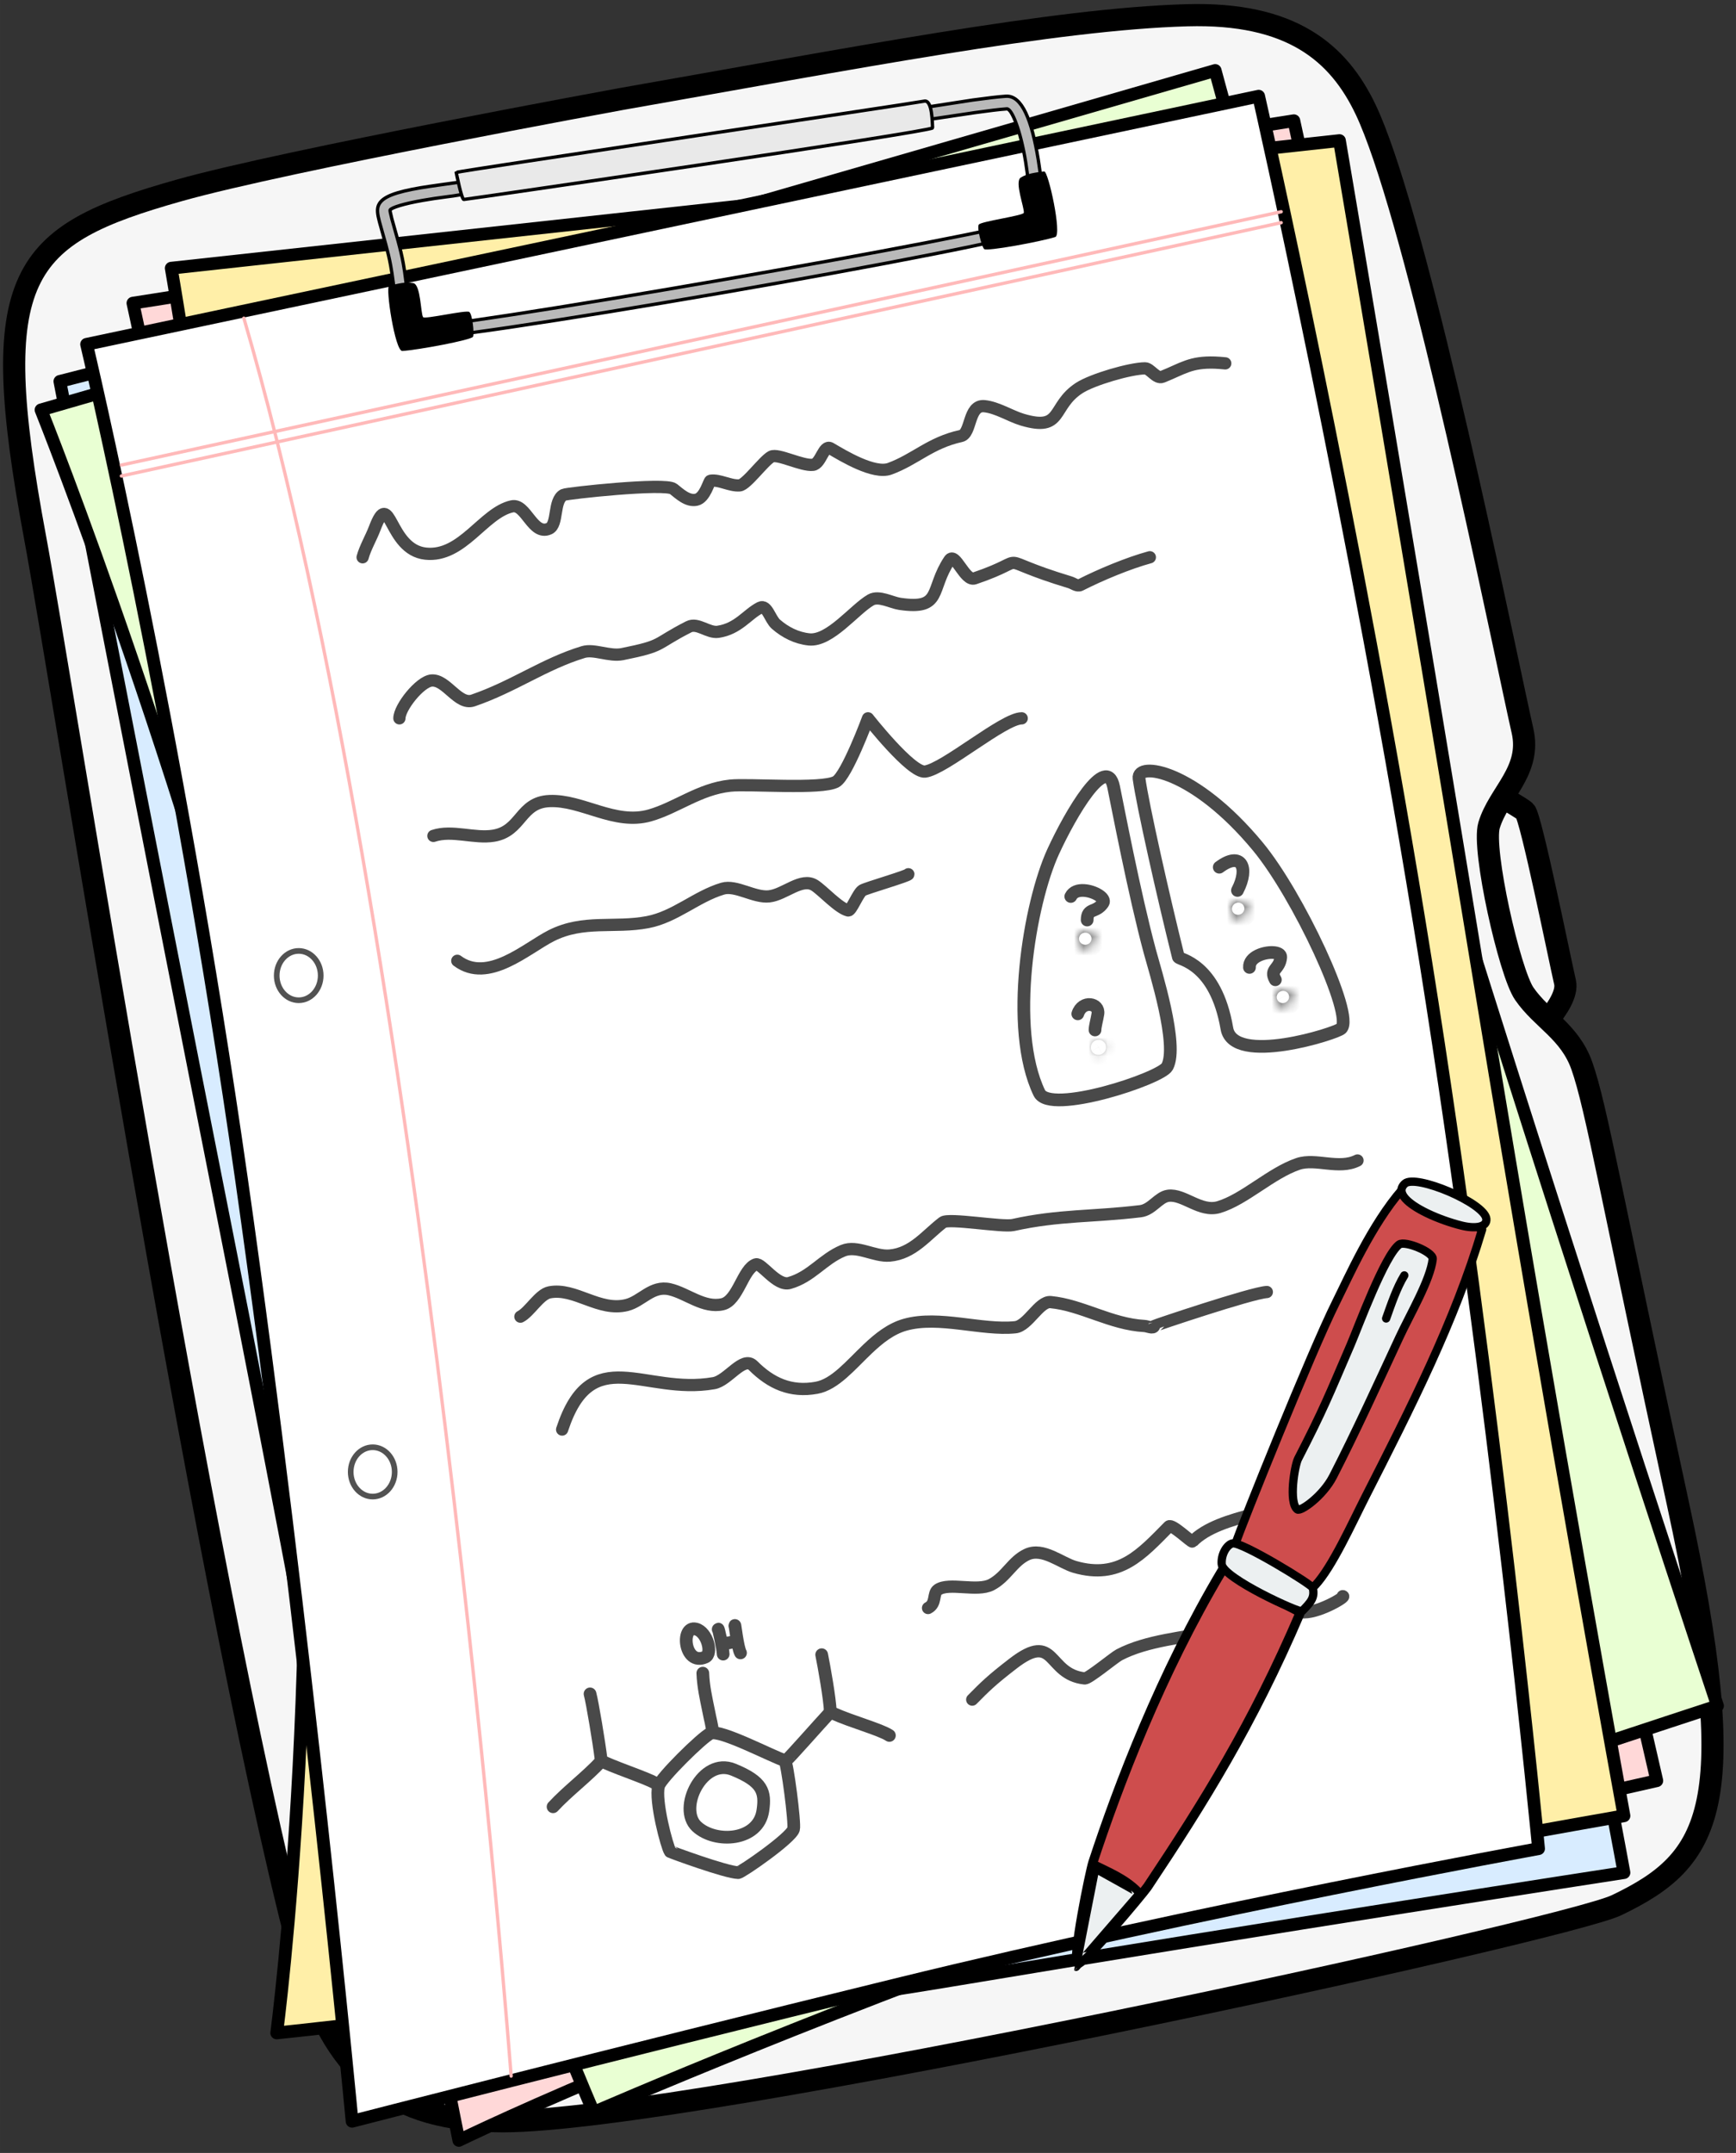
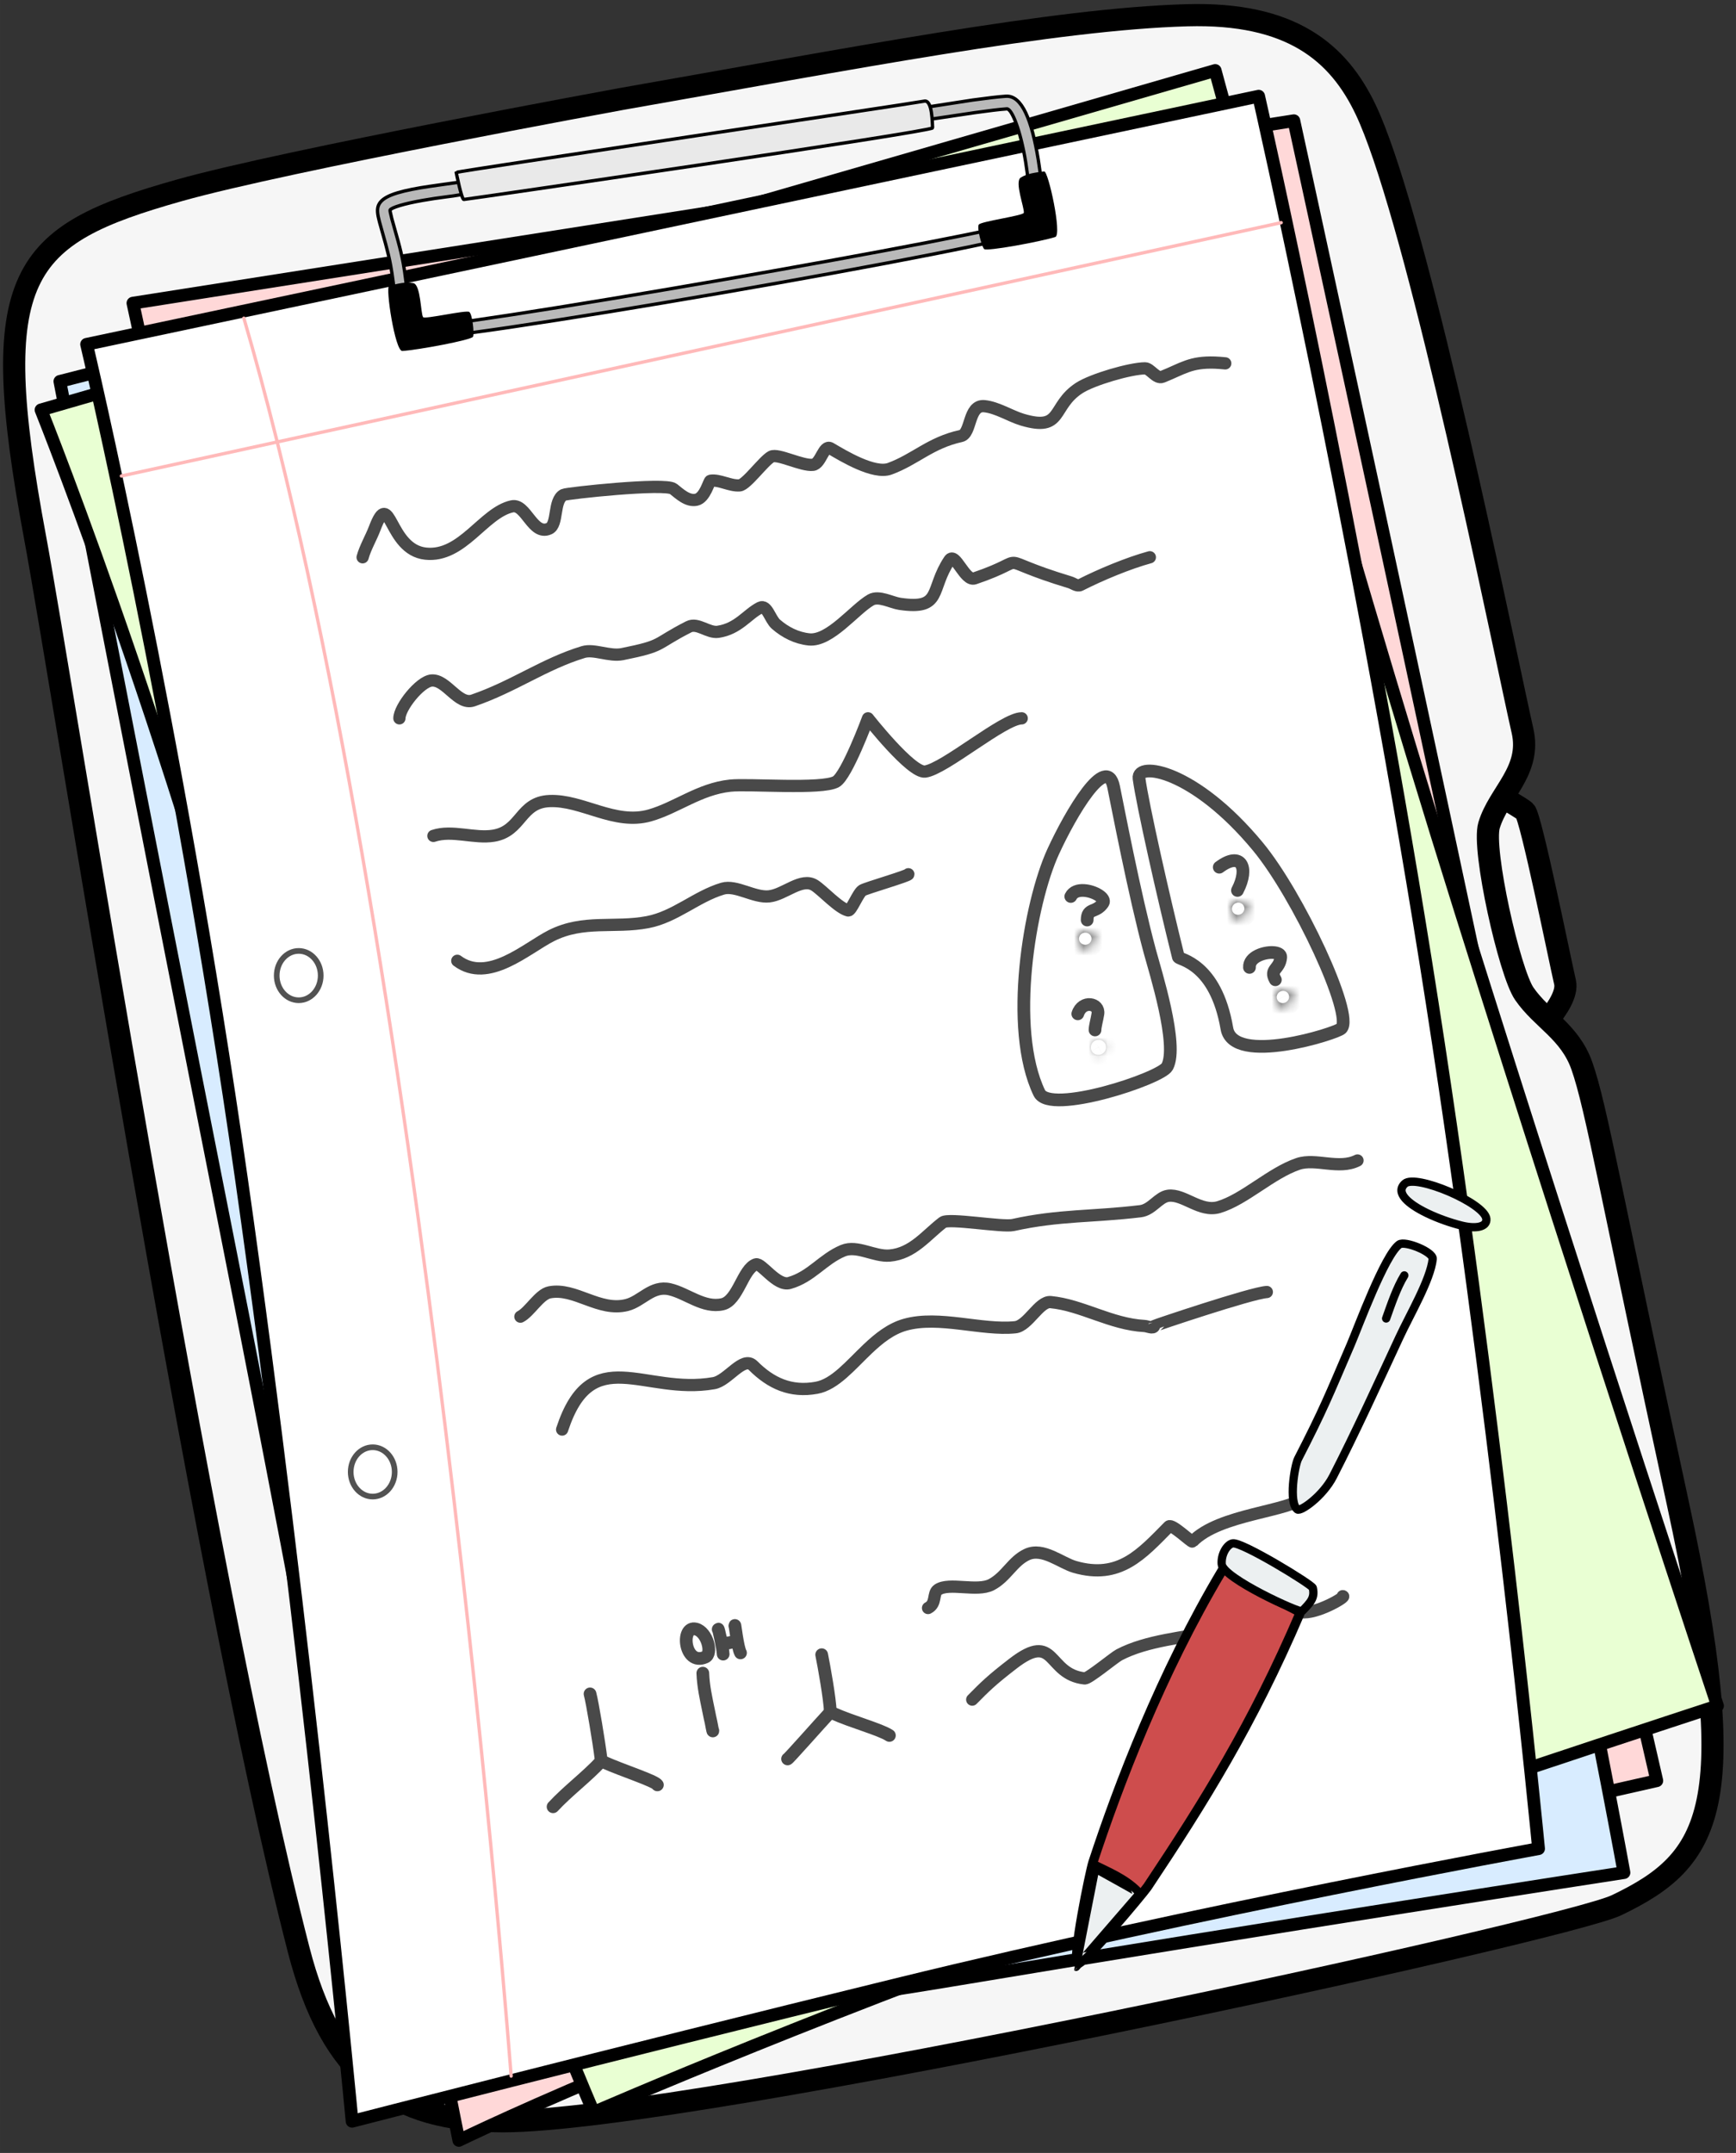
<svg xmlns="http://www.w3.org/2000/svg" xmlns:xlink="http://www.w3.org/1999/xlink" clip-rule="evenodd" height="80.648mm" stroke-linecap="round" stroke-linejoin="round" stroke-miterlimit="10" viewBox="0 0 184.448 228.638" width="65.061mm">
  <rect x="0" y="0" width="184.448" height="228.638" fill="#333333" stroke="none" />
  <defs>
    <path id="a" d="m114.622 99.687c0-.39.307-.706.686-.706.378 0 .685.316.685.706 0 .39-.307.706-.685.706-.379 0-.686-.316-.686-.706z" />
    <path id="b" d="m135.712 106.214c-.193-.339-.082-.765.247-.952s.752-.064.945.275c.192.339.081.765-.248.952s-.752.064-.944-.275z" />
    <path id="c" d="m130.956 96.84c-.192-.339-.081-.765.248-.952s.752-.064.944.275c.193.339.082.765-.247.952s-.752.064-.945-.275z" />
    <path id="d" d="m116.244 111.489c-.151-.265-.064-.598.193-.745.258-.146.588-.05.739.215.15.265.064.598-.194.744-.257.147-.588.05-.738-.214z" />
    <clipPath id="e">
      <path clip-rule="evenodd" d="m0 0h184.448v228.638h-184.448z" />
    </clipPath>
    <mask id="f" height="1.411" maskUnits="userSpaceOnUse" width="1.371" x="114.622" y="98.982">
      <path clip-rule="evenodd" d="m114.622 98.982h1.371v1.411h-1.371z" />
      <use clip-rule="evenodd" fill="#fff" fill-rule="evenodd" xlink:href="#a" />
    </mask>
    <mask id="g" height="1.402" maskUnits="userSpaceOnUse" width="1.381" x="135.617" y="105.175">
      <path clip-rule="evenodd" d="m135.617 105.175h1.381v1.402h-1.381z" />
      <use clip-rule="evenodd" fill="#fff" fill-rule="evenodd" xlink:href="#b" />
    </mask>
    <mask id="h" height="1.402" maskUnits="userSpaceOnUse" width="1.381" x="130.862" y="95.801">
      <path clip-rule="evenodd" d="m130.862 95.801h1.381v1.402h-1.381z" />
      <use clip-rule="evenodd" fill="#fff" fill-rule="evenodd" xlink:href="#c" />
    </mask>
    <mask id="i" height="1.096" maskUnits="userSpaceOnUse" width="1.08" x="116.17" y="110.676">
      <path clip-rule="evenodd" d="m116.17 110.676h1.08v1.096h-1.08z" />
      <use clip-rule="evenodd" fill="#fff" fill-rule="evenodd" xlink:href="#d" />
    </mask>
  </defs>
  <g clip-path="url(#e)">
    <g stroke-linejoin="round">
      <g>
        <g stroke-linecap="butt">
          <g stroke="#000">
            <path d="m161.83 111.088s5.006-4.388 4.453-6.779c-.554-2.392-3.617-17.555-4.247-18.145-.63-.591-5.652-3.293-5.652-3.293l-2.566 5.828 3.97 17.483z" fill="#f6f6f6" stroke-width="2.354" />
            <path d="m66.118 10.496s-35.711 6.518-47.057 9.717c-16.97 4.785-20.586 8.77-15.32 36.942 2.798 14.966 17.521 109.301 27.996 149.923 3.462 13.425 10.079 18.196 21.726 18.195 19.94-.001 112.621-20.226 118.293-22.944 10.091-4.835 13.519-10.385 6.499-42.746-7.021-32.361-8.623-41.973-10.184-46.397-1.285-3.638-4.235-4.924-6.118-7.653-1.571-2.277-4.502-15.341-3.744-17.881 1.024-3.432 4.538-5.757 3.553-10.059-1.531-6.687-9.132-44.567-14.732-61.016-.668-1.962-1.308-3.619-1.905-4.882-2.917-6.168-7.978-10.383-18.987-10.076-14.033.391-35.656 4.605-60.02 8.877z" fill="#f6f6f6" stroke-width="2.354" />
            <path d="m137.471 12.821-123.348 19.373s10.036 45.366 16.915 93.639c6.878 48.274 17.713 101.471 17.713 101.471s31.784-15.462 63.603-23.254c31.819-7.792 63.68-14.945 63.68-14.945s-9.411-40.585-19.187-86.457c-9.822-46.082-19.376-89.827-19.376-89.827z" fill="#ffd8d8" stroke-width="1.354" />
            <path d="m6.361 40.503 120.978-30.893s10.558 44.307 23.295 91.374c12.737 47.068 21.911 97.882 21.911 97.882s-38.402 5.913-70.713 11.315c-32.31 5.402-61.313 7.511-61.313 7.511s-7.375-41.004-16.5-87.009c-9.168-46.217-17.658-90.181-17.658-90.181z" fill="#d8ecff" stroke-width="1.354" />
            <path d="m129.111 7.486-124.753 36.043s16.418 40.887 27.814 88.297c11.396 47.411 30.901 92.5 30.901 92.5s26.479-11.537 57.422-22.292c30.944-10.756 61.989-20.879 61.989-20.879s-13.193-39.518-27.248-84.265c-14.12-44.952-26.125-89.405-26.125-89.405z" fill="#e9ffd3" stroke-width="1.354" />
-             <path d="m142.316 14.93-124.122 13.55s7.892 45.788 12.492 94.331c4.6 48.544-1.285 93.081-1.285 93.081s46.682-4.839 78.832-11.126c32.151-6.286 64.313-11.933 64.313-11.933s-7.492-40.983-15.1-87.264c-7.643-46.493-15.129-90.639-15.129-90.639z" fill="#ffefa8" stroke-width="1.354" />
            <path d="m133.731 10.216-124.53 26.35s9.584 40.431 16.462 88.704c6.878 48.273 11.745 100.003 11.745 100.003s26.234-6.774 58.054-14.566c31.819-7.791 68.009-14.384 68.009-14.384s-4.564-47.712-11.999-94.239c-7.435-46.526-17.741-91.868-17.741-91.868z" fill="#fff" stroke-width="1.354" />
          </g>
          <path d="m29.4 103.604c0-1.446 1.046-2.619 2.337-2.619s2.337 1.173 2.337 2.619-1.046 2.619-2.337 2.619-2.337-1.173-2.337-2.619z" fill="none" stroke="#525252" stroke-width=".6" />
          <path d="m37.261 156.313c0-1.446 1.046-2.618 2.337-2.618s2.337 1.172 2.337 2.618c0 1.447-1.046 2.619-2.337 2.619s-2.337-1.172-2.337-2.619z" fill="none" stroke="#525252" stroke-width=".6" />
        </g>
        <g fill="none" stroke="#494949" stroke-linecap="round">
          <g stroke-width="1.3">
            <path d="m38.528 59.182c.272-1.011.908-2.08 1.288-3.083 1.688-4.454 1.427 2.265 5.4 2.694 3.908.422 6.142-4.35 9.179-5.019 1.491-.329 2.196 3.147 3.945 2.365.977-.436.428-3.017 1.555-3.589.335-.17 10.792-1.307 11.652-.627.646.511 1.507 1.347 2.44 1.146.936-.201 1.341-1.989 1.494-2.013.955-.152 2.078.571 3.105.49.714-.056 2.538-2.604 3.367-3.05.681-.366 3.267 1.007 4.425.866.846-.103 1.133-2.177 1.867-1.744 1.338.788 4.617 2.776 6.291 2.162 2.718-.996 4.293-2.758 7.561-3.477 1.134-.25.763-3.337 2.489-3.168 1.365.134 2.75 1.051 4.039 1.435 4.352 1.296 3.063-1.419 6.028-3.356 1.39-.908 5.437-2.089 7.007-2.097.554-.003 1.193 1.157 1.844.896 2.173-.869 2.971-1.591 5.567-1.506.318.01.695.041 1.111.08" />
            <path d="m42.436 76.285c0-1.159 2.184-3.914 3.419-4.017 1.563-.129 2.83 2.663 4.408 2.12 4.363-1.498 7.522-3.869 11.71-5.143 1.142-.347 2.789.494 4.147.221 4.552-.918 3.299-.985 7.059-2.901.937-.478 2.07.685 3.111.532 2.145-.315 3.097-1.862 4.471-2.562.718-.366 1.067 1.216 1.673 1.747.994.872 2.215 1.487 3.532 1.621 2.212.225 4.83-3.205 6.559-4.193.852-.486 2.182.284 3.08.416 4.564.673 3.175-1.524 5.277-4.647.615-.912 1.626 2.296 2.667 1.942 6.59-2.239 1.243-2.272 10.136.419.365.11.768.456 1.107.283 2.126-1.083 5.121-2.331 7.378-2.943" />
            <path d="m46.049 88.769c1.975-.671 4.367.321 6.404-.021 2.97-.498 2.783-3.535 5.912-3.677 3.48-.158 6.939 2.584 10.671 1.525 2.832-.803 5.27-2.816 8.553-3.163 1.985-.21 9.745.426 11.238-.417 1.144-.646 3.398-6.732 3.398-6.732s4.581 5.834 6.061 5.654c2.038-.247 8.342-5.654 10.269-5.654" />
            <path d="m48.587 102.034c3.274 2.455 7.34-1.327 9.982-2.664 3.438-1.739 6.714-.767 10.248-1.444 2.93-.561 5.171-2.724 7.963-3.552 1.415-.42 3.346.988 4.938.817 1.652-.178 3.454-2.061 4.849-1.159.872.564 2.518 2.402 3.546 2.655.327.081 1.048-1.849 1.523-2.135.405-.243 4.876-1.535 4.876-1.709" />
          </g>
          <g stroke-width="1.35">
-             <path d="m75.505 184.071c-.888.386-5.307 4.764-5.53 5.593-.418 1.556.908 6.517 1.23 6.964.03.041 5.922 2.21 7.225 2.239.312.007 5.6-3.643 5.886-4.619.173-.589-.692-7.217-.94-7.29-1.208-.354-6.843-3.334-7.872-2.887z" />
-             <path d="m77.918 187.931c-3.288-1.341-5.952 4.124-3.889 6.041 1.98 1.84 6.555 1.561 7.027-1.698.286-1.973-.004-3.065-3.138-4.343z" />
            <path d="m75.74 183.8c.007.192-.166-.785-.193-.9-.093-.39-.176-.815-.258-1.216-.281-1.371-.564-2.605-.616-3.998" />
            <path d="m73.938 172.999c-1.682-.42-1.254 3.978 1.002 2.978.8-.354.214-2.675-1.002-2.978z" />
            <path d="m76.308 173.035c-.012-.321.504 2.004.527 2.626" />
            <path d="m78.079 172.662c-.015-.407.276 2.282.598 2.87" />
            <path d="m77.223 174.478.184-.007.366-.075.184-.007.121-.066.184-.006" />
            <path d="m83.68 186.793c.004.106 3.385-3.726 4.58-5.012" />
            <path d="m88.221 181.79c-.052-1.417-.662-4.795-.918-6.064" />
            <path d="m88.511 181.948c1.948.886 5.027 1.714 5.986 2.352" />
            <path d="m69.847 189.549c-.231-.422-3.816-1.563-5.705-2.422" />
            <path d="m63.856 186.753c-.212-1.708-.902-5.887-1.165-6.867" />
            <path d="m63.89 187.022c-1.595 1.716-3.541 3.144-5.127 4.851" />
          </g>
          <g stroke-width="1.3">
            <path d="m55.292 139.825c.987-.503 2.011-2.374 3.098-2.583 2.711-.522 5.253 2.088 8.204 1.349 1.608-.403 2.666-2.111 4.569-1.673 1.822.42 3.609 2.05 5.613 1.586 1.641-.379 2.155-3.764 3.534-4.232.59-.201 2.229 2.359 3.565 1.979 2.34-.665 3.53-2.527 5.689-3.429 1.508-.63 3.332.659 4.971.514 2.466-.218 3.892-2.191 5.646-3.523.629-.478 6.324.532 7.461.28 4.894-1.082 8.501-.859 13.526-1.467 1.215-.147 1.916-1.496 2.953-1.638 1.634-.225 3.415 1.792 5.385 1.202 2.733-.82 5.517-3.603 8.412-4.587 1.865-.633 4.347.639 6.315-.364" />
            <path d="m59.725 151.813c3.104-9.433 8.684-3.616 16.122-4.926 1.5-.265 3.097-2.936 4.175-1.859 1.883 1.882 4.002 2.851 6.736 2.35 1.96-.36 3.583-2.373 5.439-4.134 1.18-1.119 2.454-2.136 3.97-2.562 3.606-1.013 8.129.631 11.7.268 1.357-.138 2.538-2.785 3.759-2.671 3.298.308 6.414 2.352 9.967 2.538.347.018.934.331 1.043 0 .01-.03 10.255-3.496 11.963-3.61" />
          </g>
          <g stroke-width="1.3">
            <path d="m98.603 170.766c.925-.471.478-1.553 1.053-1.944 1.19-.808 4.157.254 5.669-.532 1.594-.828 2.247-2.498 3.803-3.211 1.681-.77 3.586.895 5.056 1.32 4.756 1.374 7.102-1.358 10.005-4.289.323-.326 2.412 1.709 2.515 1.601 2.868-2.978 10.374-3.155 11.967-4.779" />
            <path d="m103.298 180.494c1.366-1.38 2.006-2.029 4.328-3.819 4.605-3.549 3.572 1.139 7.625 1.569.401.043 3.12-2.218 3.657-2.501 2.961-1.559 6.973-1.83 10.119-2.507 3.212-.691 6.481-2.457 9.201-2.032 1.646.257 4.923-1.694 4.436-1.694" />
          </g>
          <g stroke-width="1.35">
            <path d="m118.318 83.548c-.755-3.615-4.535 2.793-6.414 6.883-2.527 5.497-4.767 18.795-1.478 25.634 1.134 2.357 12.927-1.529 13.595-2.795 1.207-2.284-1.284-10.124-1.849-12.218-1.645-6.086-3.469-15.656-3.854-17.503z" />
            <path d="m125.202 101.64c.07.278 3.958.607 5.154 7.585.688 4.01 11.655.509 12.155 0 1.379-1.406-4.598-14.172-8.859-19.32-6.807-8.224-12.877-9.03-12.632-7.239.381 2.793 2.574 12.54 4.182 18.974z" />
            <path d="m113.77 95.203c.249-.507.805-.672 1.401-.637 1.114.065 2.369.825 2.019 1.339-.742 1.093-1.68.467-1.68 1.798" />
          </g>
          <use mask="url(#f)" stroke-width="2.7" xlink:href="#a" />
          <path d="m132.755 102.736c-.034-.564.368-.981.904-1.246 1.001-.494 2.467-.453 2.417.167-.106 1.317-1.23 1.237-.573 2.393" stroke-width="1.35" />
          <use mask="url(#g)" stroke-width="2.7" xlink:href="#b" />
          <path d="m129.545 92.095c2.318-1.729 3.208.017 1.934 2.467" stroke-width="1.35" />
          <use mask="url(#h)" stroke-width="2.7" xlink:href="#c" />
          <path d="m114.515 107.667c.479-1.49 2.321-1.137 2.136.002-.103.637-.306 1.331-.306 1.71" stroke-width="1.35" />
          <use mask="url(#i)" stroke-width="2.7" xlink:href="#d" />
        </g>
      </g>
      <path d="m106.878 10.219c-.831.055-2.045.202-3.531.406-.327.045-4.603.71-4.657.719l.219 1.312c.052-.009 4.302-.643 4.625-.688 1.458-.201 2.646-.353 3.438-.406.538-.036 1.456 2.299 2 5.625.247 1.514.401 3.107.437 4.375.017.607.008 1.107-.031 1.469-.015.138-.043.233-.063.312-2.087 1.313-63.872 12.065-65.531 11.375-.051-.122-.105-.311-.156-.562-.094-.464-.176-1.058-.281-2.062-.021-.198-.178-1.876-.219-2.219-.085-.723-.18-1.341-.281-1.906-.142-.791-.334-1.566-.562-2.406-.134-.494-.581-2.055-.656-2.344-.141-.538-.2-.878-.188-.906.115-.262 1.487-.688 3.469-1.031.82-.142 1.634-.271 2.719-.406.531-.066 1.904-.231 2.237-.513v-1.072c.158-.232-1.534.134-1.268.085-.047.009-3.061.416-3.906.562-2.598.45-4.07.934-4.469 1.844-.185.423-.131.925.094 1.781.082.312.527 1.869.656 2.344.218.805.397 1.533.531 2.281.096.535.199 1.146.281 1.844.04.336.198 2.018.219 2.219.275 2.631.435 3.351 1.125 3.688 1.985.968 64.974-9.996 67.094-11.531.769-.557.685-3.818.093-7.438-.69-4.224-1.742-6.863-3.437-6.75z" fill="#b9b9b9" stroke="#000" stroke-linecap="butt" stroke-width=".354" />
      <path d="m48.474 18.314s.561 2.869.811 2.868c.25-.001 49.84-7.221 49.801-7.601-.039-.38.003-3.038-.897-2.837s-49.645 7.436-49.716 7.57z" fill="#e9e9e9" stroke="#000" stroke-linecap="butt" stroke-width=".354" />
    </g>
    <path d="m41.352 30.35c-.428.109.624 6.966 1.392 6.922 1.583-.09 7.386-1.163 7.52-1.518.141-.374-.076-2.372-.399-2.623-.316-.246-4.753.806-4.915.546-.259-.416-.24-3.459-1.04-3.612-.8-.153-1.604.041-2.557.284z" />
    <path d="m110.944 18.207c.438-.051 1.913 6.727 1.18 6.962-1.51.483-7.312 1.56-7.564 1.277-.266-.299-.779-2.242-.567-2.592.207-.343 4.727-.95 4.785-1.251.092-.481-1.016-3.315-.324-3.745.693-.429 1.512-.536 2.49-.651z" />
    <g stroke-linejoin="round">
      <g fill="none" stroke-linecap="butt">
        <path d="m247.945 120.97c-.084.123-7.384.646-7.993 2.035-.296.676.782 2.913 1.34 6.025.541 3.013.547 6.909 1.242 7.248 1.804.88 64.559-10.137 66.412-11.478.865-.627-.397-13.119-2.898-12.952-2.491.166-8.115 1.099-8.115 1.099" opacity="0" stroke="#000" stroke-width="1.354" />
        <path d="m54.308 220.473s-9.1-120.728-28.397-186.683" stroke="#ffb9b9" stroke-width=".354" />
-         <path d="m12.895 49.389 123.231-26.903" stroke="#ffb9b9" stroke-width=".354" />
        <path d="m12.895 50.55 123.231-26.903" stroke="#ffb9b9" stroke-width=".354" />
      </g>
      <g stroke="#000" stroke-linecap="round" stroke-width=".88">
        <path d="m129.808 166.742c-6.532 10.96-11.059 22.871-13.732 31.007-.325.989-2.261 10.4-1.602 10.691.536.238 7.02-7.536 7.418-8.132 5.991-8.987 11.146-17.24 16.204-29.055l-4.201-2.2" fill="#ce4d4d" />
-         <path d="m131.3 163.86c.604-1.836 8.046-20.359 10.628-25.522 1.336-2.672 3.789-8.274 7.056-12.027l8.492 4.252c-2.893 9.741-7.596 18.947-12.425 28.44-1.396 2.744-3.514 7.44-5.321 9.362" fill="#ce4d4d" />
        <path d="m139.482 168.633c-.083-.359-7.525-4.906-8.508-4.733-.587.103-1.254 1.13-1.168 2.212.118 1.486 8.315 5.224 8.538 4.992.898-.93 1.384-1.407 1.138-2.471z" fill="#ecf0f1" />
        <path d="m116.783 205.844c-.364-.296-1.411-.846-1.828-.846" fill="none" />
        <path d="m148.663 132.163c-1.566 1.155-4.367 8.805-5.166 10.663-2.346 5.451-2.862 6.815-5.578 12.096-.363.706-1.024 4.641-.078 5.376.336.261 2.71-1.398 3.796-3.509 2.37-4.608 4.848-10.035 7.047-14.767 1.153-2.481 3.285-6.08 3.541-8.314.086-.754-2.965-1.986-3.562-1.545z" fill="#ecf0f1" />
        <path d="m149.207 135.445c-.803 1.3-1.403 3.095-1.931 4.574" fill="none" />
        <path d="m149.267 125.697c-1.06.959.355 2.174 2.353 3.138 1.155.558 2.505 1.031 3.684 1.323 1.428.353 2.717.184 2.616-.728-.188-1.679-7.505-4.772-8.653-3.733z" fill="#ecf0f1" />
        <path d="m116.367 198.43s-2.059 10.436-2.04 10.446c.02.009 6.741-7.789 6.751-7.809.004-.009-.87-.499-1.867-1.055-1.315-.734-2.844-1.582-2.844-1.582z" fill="#ecf0f1" />
        <path d="m120.892 200.833c-1.366-1.365-3.065-2.043-4.679-2.85" fill="#70a6ec" />
        <path d="m129.874 166.861c-6.532 10.96-11.059 22.871-13.732 31.007-.325.989-2.26 10.4-1.602 10.691.536.237 7.021-7.537 7.418-8.132 5.991-8.987 11.147-17.241 16.204-29.056" fill="none" />
      </g>
    </g>
  </g>
</svg>